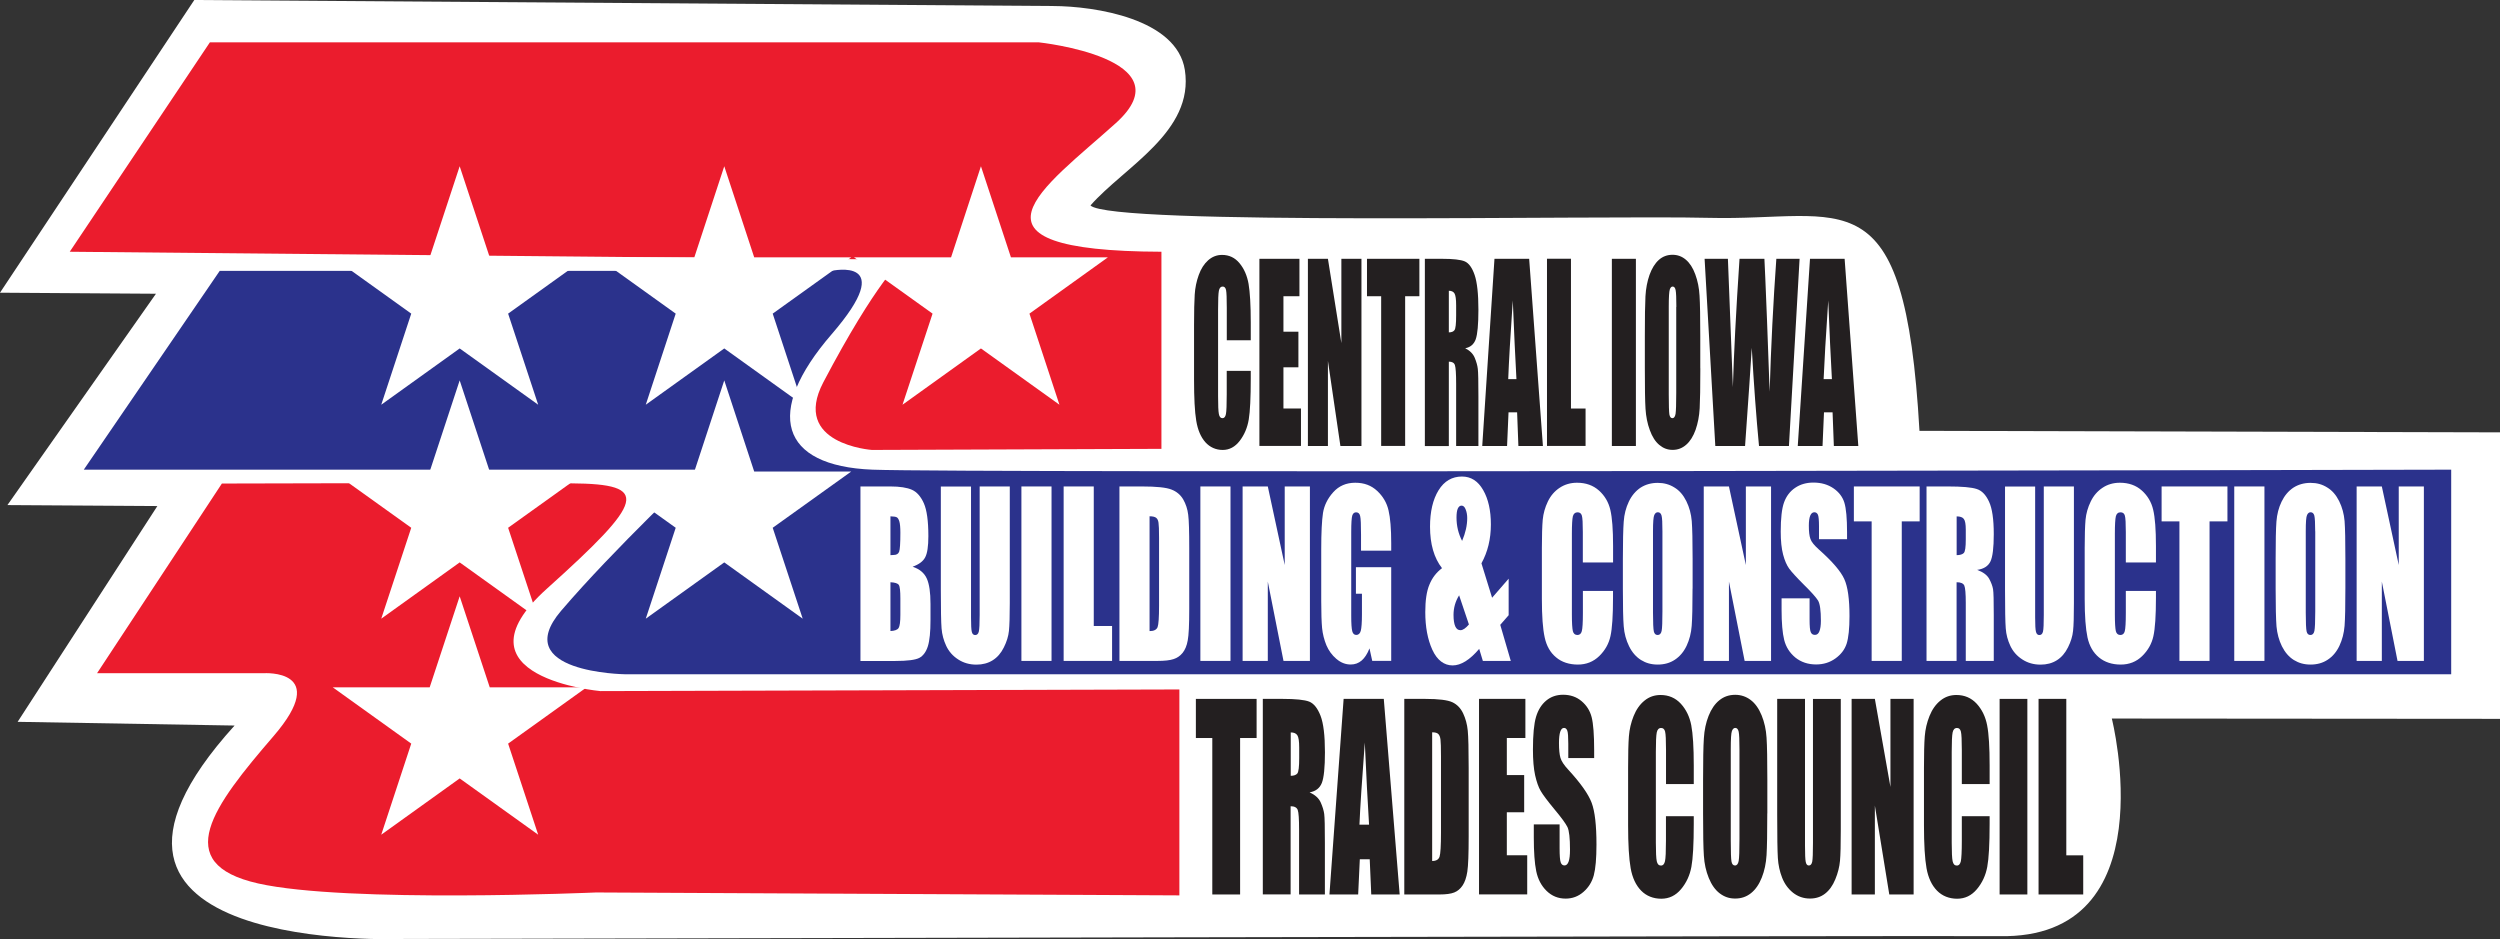
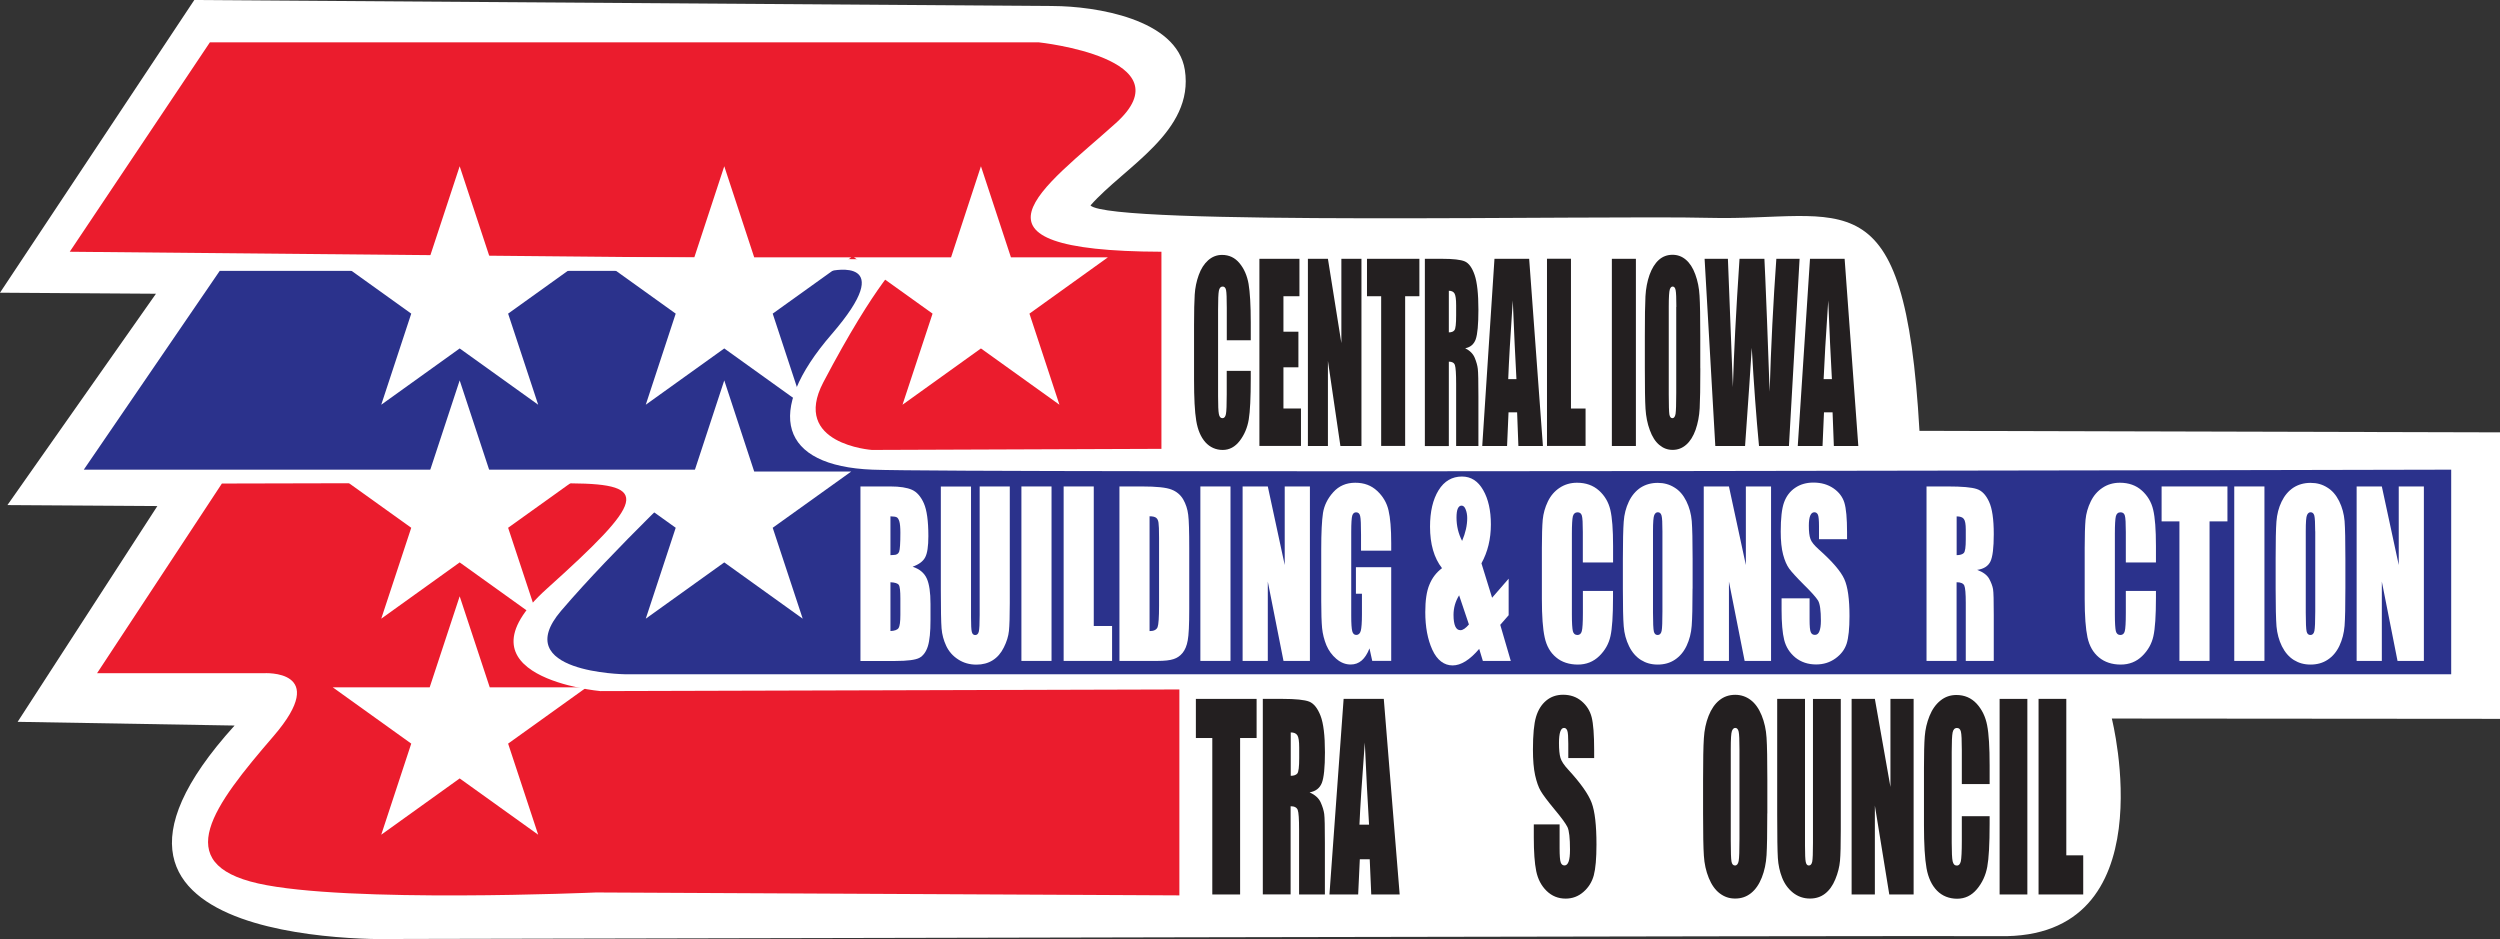
<svg xmlns="http://www.w3.org/2000/svg" id="Layer_1" data-name="Layer 1" viewBox="0 0 410.83 154.33">
  <rect x="0" y="0" width="410.83" height="154.33" fill="#333333" stroke="none" />
  <defs>
    <style>      .cls-1 {        fill: #2b328c;      }      .cls-2 {        fill: #231f20;      }      .cls-3 {        fill: #fff;      }      .cls-4 {        fill: #eb1c2d;      }    </style>
  </defs>
  <path class="cls-3" d="M31.93,0s141.02.99,141.13.99c6.92.03,20.33,2.09,21.65,10.51,1.57,10.15-9.94,15.91-15.51,22.26,3.3,3.36,83.61,1.59,101.64,2.04,22.3.57,32.17-7.75,34.59,35l95.41.25v47.08l-63.8-.05s9.2,36.31-18.49,35.76c-7.28-.12-262.18.46-262.18.46,0,0-62.03,2.67-27.82-35.07l-35.65-.61,22.96-35.46-24.64-.16,24.41-34.73-25.63-.17L31.93,0Z" />
  <path class="cls-1" d="M36.11,44.51h100.55s11.16-2.48,0,10.42c-11.16,12.91-8.44,21.65,6.7,22.25,15.15.6,259.45,0,259.45,0v33.62H102.65s-19.12-.27-10.43-10.44c8.69-10.17,22.54-23.18,22.54-23.18H13.77l22.34-32.67Z" />
  <g>
    <path class="cls-2" d="M268.83,42.53v30.76h-3.95v-30.76h3.95Z" />
    <g>
      <path class="cls-2" d="M205.55,55.92h-3.95v-5.35c0-1.56-.04-2.53-.12-2.91-.09-.39-.27-.57-.56-.57-.32,0-.53.23-.62.69-.09.47-.13,1.49-.13,3.04v14.3c0,1.49.04,2.46.13,2.92.09.46.28.68.59.68.29,0,.48-.22.57-.68.09-.46.13-1.53.13-3.21v-3.88h3.95v1.21c0,3.18-.11,5.44-.33,6.77-.22,1.33-.71,2.5-1.48,3.51-.76.99-1.69,1.5-2.8,1.5s-2.1-.43-2.86-1.28c-.75-.85-1.24-2.02-1.49-3.52-.25-1.5-.36-3.76-.36-6.77v-8.98c0-2.22.04-3.88.11-4.99.07-1.11.29-2.18.66-3.2.37-1.04.89-1.84,1.55-2.43.66-.58,1.41-.88,2.28-.88,1.16,0,2.12.45,2.87,1.36.76.91,1.25,2.05,1.49,3.4.23,1.36.36,3.49.36,6.35v2.92Z" />
      <path class="cls-2" d="M206.96,42.53h6.58v6.15h-2.63v5.83h2.46v5.85h-2.46v6.77h2.88v6.15h-6.83v-30.76Z" />
      <path class="cls-2" d="M223.73,42.53v30.76h-3.46l-2.05-13.99v13.99h-3.29v-30.76h3.29l2.21,13.85v-13.85h3.29Z" />
      <path class="cls-2" d="M233.25,42.53v6.15h-2.34v24.6h-3.94v-24.6h-2.33v-6.15h8.61Z" />
      <path class="cls-2" d="M234.15,42.53h2.79c1.86,0,3.12.14,3.78.43.66.29,1.2,1.03,1.61,2.23.41,1.2.62,3.1.62,5.73,0,2.39-.15,4-.44,4.83-.29.81-.87,1.32-1.73,1.48.78.39,1.3.92,1.57,1.58.27.66.44,1.26.5,1.81.07.56.1,2.07.1,4.56v8.11h-3.66v-10.22c0-1.65-.07-2.67-.2-3.06-.12-.39-.46-.58-1-.58v13.87h-3.94v-30.76ZM238.09,47.78v6.84c.44,0,.75-.12.93-.37.18-.24.27-1.04.27-2.41v-1.68c0-.97-.09-1.61-.26-1.92-.17-.3-.48-.46-.94-.46Z" />
      <path class="cls-2" d="M251.29,42.53l2.26,30.76h-4.03l-.21-5.53h-1.41l-.24,5.53h-4.08l2.01-30.76h5.69ZM249.2,62.3c-.19-3.49-.4-7.79-.6-12.92-.4,5.89-.65,10.19-.75,12.92h1.35Z" />
      <path class="cls-2" d="M258.16,42.53v24.6h2.4v6.15h-6.34v-30.76h3.95Z" />
      <path class="cls-2" d="M279.42,60.53c0,3.1-.04,5.28-.11,6.57-.07,1.29-.3,2.46-.67,3.53-.38,1.06-.89,1.88-1.53,2.44-.64.57-1.39.86-2.24.86s-1.54-.27-2.19-.81c-.65-.54-1.17-1.35-1.56-2.43-.4-1.07-.63-2.24-.71-3.52-.08-1.26-.11-3.48-.11-6.65v-5.26c0-3.09.03-5.29.1-6.57.07-1.29.3-2.46.67-3.52.38-1.06.89-1.88,1.53-2.46.64-.57,1.39-.84,2.25-.84.81,0,1.54.26,2.18.8.64.54,1.17,1.34,1.56,2.42.4,1.08.63,2.25.7,3.51.08,1.28.12,3.5.12,6.66v5.26ZM275.48,50.43c0-1.44-.04-2.35-.12-2.75-.08-.4-.24-.59-.49-.59-.2,0-.36.15-.47.48-.11.33-.17,1.28-.17,2.86v14.36c0,1.79.04,2.89.1,3.31.08.42.24.62.5.62s.44-.24.52-.72c.07-.48.11-1.63.11-3.44v-14.13Z" />
      <path class="cls-2" d="M295.73,42.53l-1.75,30.76h-4.92c-.45-4.73-.85-10.1-1.19-16.13-.15,2.59-.52,7.97-1.1,16.13h-4.89l-1.76-30.76h3.83l.42,10.73.4,10.37c.15-5.36.51-12.41,1.09-21.1h4.09c.05.9.2,4.28.43,10.14l.43,11.71c.22-7.45.59-14.73,1.1-21.85h3.83Z" />
      <path class="cls-2" d="M303.13,42.53l2.25,30.76h-4.02l-.21-5.53h-1.41l-.24,5.53h-4.07l2.01-30.76h5.7ZM301.04,62.3c-.2-3.49-.4-7.79-.6-12.92-.4,5.89-.65,10.19-.76,12.92h1.36Z" />
    </g>
  </g>
  <g>
    <path class="cls-3" d="M141.38,79.94h4.94c1.56,0,2.74.19,3.55.55.8.36,1.45,1.1,1.95,2.22.49,1.11.74,2.91.74,5.39,0,1.67-.17,2.84-.53,3.5-.35.66-1.03,1.16-2.06,1.53,1.15.38,1.92,1.03,2.33,1.94.41.91.61,2.29.61,4.16v2.65c0,1.94-.14,3.38-.43,4.31-.29.93-.77,1.58-1.4,1.92-.65.34-1.97.51-3.96.51h-5.72v-28.67ZM146.33,84.85v6.38c.21-.02.38-.03.5-.03.49,0,.79-.17.93-.54.13-.36.2-1.39.2-3.09,0-.89-.06-1.52-.17-1.88-.11-.36-.25-.59-.42-.68-.18-.1-.52-.14-1.04-.16ZM146.33,95.68v8.02c.7-.03,1.15-.2,1.34-.5.19-.3.29-1.02.29-2.18v-2.67c0-1.22-.08-1.98-.26-2.23-.17-.26-.63-.4-1.37-.44Z" />
    <path class="cls-3" d="M165.94,79.94v19.16c0,2.18-.05,3.71-.14,4.58-.09.88-.37,1.78-.83,2.7-.46.94-1.07,1.64-1.83,2.12-.76.48-1.66.72-2.68.72-1.13,0-2.14-.29-3.01-.86-.87-.56-1.52-1.3-1.95-2.21-.43-.91-.69-1.87-.77-2.88-.08-1-.12-3.13-.12-6.36v-16.96h4.96v21.5c0,1.24.04,2.04.13,2.39.08.34.27.52.55.52.31,0,.51-.19.6-.57.09-.38.14-1.29.14-2.71v-21.14h4.95Z" />
    <path class="cls-3" d="M172.8,79.94v28.67h-4.95v-28.67h4.95Z" />
    <path class="cls-3" d="M179.74,79.94v22.93h3.01v5.74h-7.96v-28.67h4.95Z" />
    <path class="cls-3" d="M183.95,79.94h3.71c2.39,0,4.01.17,4.85.51.84.32,1.49.87,1.93,1.62.43.75.71,1.6.82,2.52.12.92.17,2.74.17,5.46v10.05c0,2.57-.08,4.29-.25,5.15-.15.86-.44,1.54-.84,2.04-.4.49-.89.83-1.48,1.02-.59.2-1.47.3-2.65.3h-6.25v-28.67ZM188.91,84.85v18.86c.71,0,1.15-.22,1.32-.66.16-.42.24-1.59.24-3.51v-11.14c0-1.31-.03-2.14-.09-2.5-.05-.36-.17-.64-.38-.8-.19-.16-.55-.26-1.1-.26Z" />
    <path class="cls-3" d="M202.21,79.94v28.67h-4.95v-28.67h4.95Z" />
    <path class="cls-3" d="M215.26,79.94v28.67h-4.34l-2.58-13.04v13.04h-4.14v-28.67h4.14l2.78,12.91v-12.91h4.14Z" />
    <path class="cls-3" d="M228.61,90.49h-4.95v-2.6c0-1.63-.04-2.67-.14-3.08-.09-.42-.32-.62-.67-.62-.31,0-.51.18-.63.53-.11.35-.17,1.26-.17,2.72v13.76c0,1.29.06,2.13.17,2.54.11.4.33.6.66.6.36,0,.61-.22.74-.68.12-.46.19-1.36.19-2.69v-3.4h-.99v-4.36h5.8v15.39h-3.12l-.45-2.05c-.34.87-.77,1.55-1.28,1.99-.51.44-1.11.66-1.81.66-.84,0-1.61-.3-2.34-.91-.72-.61-1.27-1.36-1.65-2.25-.37-.9-.61-1.85-.71-2.83-.09-.99-.14-2.47-.14-4.44v-8.51c0-2.74.1-4.73.29-5.97.2-1.24.76-2.38,1.69-3.41.93-1.03,2.13-1.55,3.61-1.55s2.65.45,3.61,1.35c.95.89,1.58,1.96,1.86,3.2.29,1.23.44,3.02.44,5.36v1.24Z" />
    <path class="cls-3" d="M247.92,95.1v6l-1.38,1.58,1.73,5.93h-4.59l-.6-1.98c-1.54,1.81-2.99,2.72-4.37,2.72s-2.55-.86-3.33-2.57c-.78-1.71-1.16-3.78-1.16-6.19,0-1.92.22-3.45.69-4.54.45-1.1,1.14-1.99,2.06-2.68-1.31-1.68-1.97-3.96-1.97-6.82,0-2.48.47-4.47,1.4-5.98.93-1.51,2.22-2.26,3.85-2.26,1.48,0,2.63.74,3.48,2.22.85,1.48,1.27,3.36,1.27,5.65,0,2.4-.52,4.53-1.55,6.39l1.75,5.66,2.71-3.12ZM241.39,102.62l-1.61-4.79c-.62,1-.92,2.07-.92,3.23,0,.83.1,1.46.29,1.88.19.42.47.62.85.62.4,0,.86-.32,1.39-.94ZM240.27,88.89c.56-1.31.84-2.56.84-3.75,0-.51-.08-.99-.25-1.41-.16-.43-.39-.64-.68-.64-.28,0-.47.17-.62.49-.14.32-.21.81-.21,1.47,0,1.38.31,2.66.92,3.84Z" />
    <path class="cls-3" d="M265.06,92.43h-4.95v-4.99c0-1.45-.05-2.35-.16-2.71-.11-.36-.34-.54-.7-.54-.4,0-.66.22-.78.66-.1.43-.16,1.38-.16,2.83v13.31c0,1.39.06,2.3.16,2.73.11.42.36.63.75.63.37,0,.61-.21.72-.63.12-.43.18-1.43.18-3v-3.61h4.95v1.12c0,2.96-.14,5.07-.42,6.31-.27,1.25-.89,2.34-1.84,3.27-.96.93-2.13,1.4-3.52,1.4s-2.65-.39-3.58-1.19c-.95-.78-1.57-1.88-1.87-3.28-.31-1.4-.46-3.5-.46-6.31v-8.38c0-2.06.05-3.61.14-4.65.1-1.03.38-2.02.84-2.98.46-.96,1.11-1.71,1.94-2.26.83-.55,1.78-.83,2.85-.83,1.46,0,2.66.43,3.61,1.28.95.85,1.57,1.91,1.87,3.18.3,1.27.45,3.24.45,5.92v2.72Z" />
    <path class="cls-3" d="M278.14,96.72c0,2.89-.05,4.92-.14,6.12-.09,1.2-.37,2.29-.84,3.29-.47.99-1.12,1.75-1.92,2.28-.81.54-1.75.8-2.82.8s-1.94-.25-2.75-.75c-.81-.51-1.47-1.26-1.96-2.26-.49-1-.79-2.09-.88-3.27-.1-1.19-.14-3.25-.14-6.2v-4.9c0-2.88.05-4.92.14-6.12.08-1.2.37-2.29.84-3.28.47-.99,1.12-1.75,1.92-2.29.81-.52,1.75-.79,2.83-.79,1.02,0,1.93.25,2.74.76.82.49,1.46,1.24,1.96,2.25.5,1.01.79,2.11.89,3.27.09,1.18.14,3.26.14,6.2v4.9ZM273.19,87.31c0-1.34-.04-2.2-.14-2.57-.1-.37-.3-.56-.61-.56-.26,0-.45.15-.59.46-.14.3-.21,1.19-.21,2.67v13.37c0,1.67.05,2.7.14,3.09.09.39.3.58.63.58s.55-.21.65-.67c.09-.44.13-1.51.13-3.2v-13.17Z" />
    <path class="cls-3" d="M291.04,79.94v28.67h-4.34l-2.58-13.04v13.04h-4.14v-28.67h4.14l2.78,12.91v-12.91h4.14Z" />
    <path class="cls-3" d="M303.52,88.61h-4.6v-2.12c0-.99-.06-1.62-.17-1.89-.12-.27-.32-.42-.59-.42-.3,0-.52.18-.68.55-.15.36-.23.91-.23,1.66,0,.96.08,1.69.26,2.17.16.49.63,1.06,1.4,1.75,2.21,1.96,3.59,3.58,4.16,4.84.58,1.26.86,3.3.86,6.1,0,2.04-.16,3.55-.47,4.53-.32.97-.93,1.77-1.85,2.43-.91.65-1.96.98-3.17.98-1.32,0-2.46-.38-3.4-1.13-.93-.77-1.54-1.72-1.84-2.89-.29-1.16-.43-2.83-.43-4.97v-1.88h4.6v3.48c0,1.08.06,1.77.19,2.07.13.32.36.46.69.46s.58-.19.73-.58c.16-.39.25-.97.25-1.73,0-1.69-.15-2.79-.46-3.32-.32-.52-1.08-1.38-2.32-2.6-1.23-1.23-2.04-2.12-2.44-2.67-.4-.56-.73-1.32-.99-2.3-.26-.99-.39-2.24-.39-3.77,0-2.19.18-3.8.55-4.81.37-1.02.98-1.82,1.81-2.38.83-.57,1.83-.87,3.01-.87,1.29,0,2.38.32,3.29.94.91.63,1.51,1.42,1.8,2.37.29.95.44,2.57.44,4.85v1.13Z" />
-     <path class="cls-3" d="M315.46,79.94v5.74h-2.94v22.93h-4.95v-22.93h-2.92v-5.74h10.82Z" />
    <path class="cls-3" d="M316.59,79.94h3.5c2.34,0,3.92.14,4.75.42.83.26,1.51.96,2.02,2.08.52,1.1.78,2.89.78,5.33,0,2.24-.18,3.73-.55,4.5-.37.76-1.09,1.23-2.18,1.38.99.36,1.64.86,1.98,1.47.33.62.54,1.18.63,1.69.09.52.12,1.93.12,4.24v7.56h-4.6v-9.53c0-1.52-.08-2.48-.24-2.85-.16-.36-.58-.55-1.27-.55v12.93h-4.94v-28.67ZM321.54,84.85v6.38c.56,0,.95-.13,1.17-.35.23-.23.33-.98.33-2.24v-1.58c0-.9-.1-1.5-.32-1.78-.21-.29-.61-.42-1.18-.42Z" />
-     <path class="cls-3" d="M340.81,79.94v19.16c0,2.18-.04,3.71-.14,4.58-.09.88-.37,1.78-.83,2.7-.47.94-1.07,1.64-1.83,2.12-.76.48-1.65.72-2.68.72-1.13,0-2.14-.29-3.01-.86-.87-.56-1.52-1.3-1.95-2.21-.43-.91-.69-1.87-.76-2.88-.08-1-.12-3.13-.12-6.36v-16.96h4.95v21.5c0,1.24.04,2.04.14,2.39.09.34.27.52.55.52.31,0,.51-.19.6-.57.09-.38.13-1.29.13-2.71v-21.14h4.95Z" />
    <path class="cls-3" d="M354.29,92.43h-4.95v-4.99c0-1.45-.05-2.35-.16-2.71-.1-.36-.34-.54-.7-.54-.41,0-.67.22-.78.66-.1.43-.16,1.38-.16,2.83v13.31c0,1.39.06,2.3.16,2.73.11.42.36.63.75.63.37,0,.61-.21.72-.63.11-.43.17-1.43.17-3v-3.61h4.95v1.12c0,2.96-.14,5.07-.42,6.31-.27,1.25-.89,2.34-1.84,3.27-.95.93-2.13,1.4-3.53,1.4s-2.64-.39-3.59-1.19c-.94-.78-1.57-1.88-1.87-3.28-.3-1.4-.46-3.5-.46-6.31v-8.38c0-2.06.05-3.61.14-4.65.1-1.03.38-2.02.85-2.98.46-.96,1.11-1.71,1.94-2.26.82-.55,1.78-.83,2.85-.83,1.46,0,2.67.43,3.61,1.28.95.85,1.58,1.91,1.87,3.18.3,1.27.45,3.24.45,5.92v2.72Z" />
    <path class="cls-3" d="M366.04,79.94v5.74h-2.94v22.93h-4.95v-22.93h-2.93v-5.74h10.82Z" />
    <path class="cls-3" d="M372.12,79.94v28.67h-4.96v-28.67h4.96Z" />
    <path class="cls-3" d="M385.42,96.72c0,2.89-.04,4.92-.13,6.12-.1,1.2-.38,2.29-.85,3.29-.47.99-1.11,1.75-1.92,2.28-.81.54-1.75.8-2.82.8s-1.93-.25-2.75-.75c-.81-.51-1.46-1.26-1.96-2.26-.49-1-.78-2.09-.89-3.27-.09-1.19-.14-3.25-.14-6.2v-4.9c0-2.88.04-4.92.13-6.12.09-1.2.37-2.29.85-3.28.48-.99,1.12-1.75,1.93-2.29.81-.52,1.75-.79,2.82-.79s1.94.25,2.75.76c.81.49,1.46,1.24,1.96,2.25.5,1.01.79,2.11.89,3.27.09,1.18.13,3.26.13,6.2v4.9ZM380.46,87.31c0-1.34-.05-2.2-.14-2.57-.1-.37-.3-.56-.61-.56-.26,0-.45.15-.59.46-.15.3-.21,1.19-.21,2.67v13.37c0,1.67.05,2.7.14,3.09.09.39.3.58.63.58s.55-.21.65-.67c.09-.44.14-1.51.14-3.2v-13.17Z" />
    <path class="cls-3" d="M398.32,79.94v28.67h-4.33l-2.58-13.04v13.04h-4.14v-28.67h4.14l2.78,12.91v-12.91h4.14Z" />
  </g>
  <path class="cls-4" d="M34.49,6.96h136.23s24.47,2.6,12.66,13.26c-11.81,10.64-27.65,21.03,7.48,21.15v32.39l-47.58.18s-13.32-.94-7.98-11.12c8.77-16.68,12.96-20.15,12.96-20.15l-136.8-1.3L34.49,6.96Z" />
  <path class="cls-4" d="M36.47,79.45l-20.52,31.18h27.39s11.13-.72,1.62,10.33c-9.88,11.46-17.07,20.94-2.54,24.22,14.5,3.27,55.54,1.48,55.54,1.48l95.85.48v-33.84l-95.13.27s-25.03-2.23-8.83-16.81c16.18-14.54,17.1-17.23,4.05-17.33-13.07-.11-57.42.03-57.42.03Z" />
  <polygon class="cls-3" points="75.54 27.32 80.48 42.29 96.4 42.29 83.5 51.54 88.44 66.51 75.54 57.26 62.65 66.51 67.58 51.54 54.68 42.29 70.61 42.29 75.54 27.32" />
  <polygon class="cls-3" points="119.02 27.32 123.94 42.29 139.88 42.29 126.98 51.54 131.91 66.51 119.02 57.26 106.12 66.51 111.04 51.54 98.14 42.29 114.1 42.29 119.02 27.32" />
  <polygon class="cls-3" points="75.54 62.51 80.48 77.49 96.4 77.49 83.5 86.73 88.44 101.67 75.54 92.42 62.65 101.67 67.58 86.73 54.68 77.49 70.61 77.49 75.54 62.51" />
  <polygon class="cls-3" points="75.54 97.99 80.48 112.95 96.4 112.95 83.5 122.2 88.44 137.17 75.54 127.92 62.65 137.17 67.58 122.2 54.68 112.95 70.61 112.95 75.54 97.99" />
  <polygon class="cls-3" points="119.02 62.51 123.94 77.49 139.88 77.49 126.98 86.73 131.91 101.67 119.02 92.42 106.12 101.67 111.04 86.73 98.14 77.49 114.1 77.49 119.02 62.51" />
  <polygon class="cls-3" points="161.2 27.32 166.13 42.29 182.06 42.29 169.17 51.54 174.1 66.51 161.2 57.26 148.31 66.51 153.25 51.54 140.34 42.29 156.29 42.29 161.2 27.32" />
  <g>
    <path class="cls-2" d="M206.5,114.85v6.43h-2.71v25.71h-4.57v-25.71h-2.7v-6.43h9.98Z" />
    <path class="cls-2" d="M207.54,114.85h3.23c2.15,0,3.61.15,4.38.45.76.31,1.38,1.09,1.86,2.33.48,1.25.72,3.25.72,5.99,0,2.5-.17,4.18-.51,5.04-.34.86-1.01,1.38-2.01,1.55.9.41,1.51.96,1.82,1.65.31.69.5,1.32.58,1.9.08.58.11,2.16.11,4.75v8.48h-4.24v-10.68c0-1.72-.07-2.79-.22-3.2-.15-.41-.54-.62-1.17-.62v14.49h-4.57v-32.14ZM212.11,120.35v7.14c.51,0,.87-.13,1.08-.38.21-.26.31-1.1.31-2.51v-1.76c0-1.02-.1-1.69-.3-2-.2-.32-.56-.48-1.09-.48Z" />
    <path class="cls-2" d="M227.4,114.85l2.61,32.14h-4.67l-.25-5.78h-1.63l-.27,5.78h-4.72l2.33-32.14h6.6ZM224.98,135.52c-.23-3.64-.46-8.14-.7-13.5-.46,6.15-.76,10.65-.88,13.5h1.57Z" />
-     <path class="cls-2" d="M230.78,114.85h3.42c2.21,0,3.7.19,4.47.55.78.37,1.37.98,1.77,1.83.4.85.66,1.79.76,2.83.1,1.04.15,3.08.15,6.12v11.26c0,2.88-.07,4.81-.22,5.79-.15.97-.41,1.73-.78,2.28-.37.55-.82.93-1.37,1.15-.54.22-1.36.33-2.45.33h-5.76v-32.14ZM235.35,120.35v21.14c.66,0,1.07-.24,1.22-.73.15-.48.23-1.79.23-3.94v-12.49c0-1.45-.03-2.39-.08-2.8-.05-.41-.17-.71-.35-.9-.18-.19-.52-.29-1.02-.29Z" />
-     <path class="cls-2" d="M243.06,114.85h7.61v6.43h-3.05v6.09h2.85v6.11h-2.85v7.07h3.35v6.43h-7.92v-32.14Z" />
    <path class="cls-2" d="M261.96,124.58h-4.24v-2.38c0-1.11-.05-1.82-.16-2.12-.11-.3-.29-.46-.54-.46-.27,0-.48.2-.62.62-.14.41-.21,1.03-.21,1.87,0,1.07.08,1.88.24,2.42.15.54.58,1.2,1.29,1.96,2.03,2.21,3.31,4.02,3.84,5.44.53,1.41.79,3.7.79,6.85,0,2.29-.15,3.98-.44,5.06-.29,1.08-.86,2-1.7,2.73-.84.74-1.82,1.1-2.93,1.1-1.22,0-2.26-.42-3.13-1.27-.87-.85-1.43-1.93-1.7-3.24-.27-1.31-.4-3.17-.4-5.58v-2.1h4.24v3.91c0,1.21.06,1.98.18,2.32.12.35.33.51.63.51s.53-.22.68-.65c.15-.44.22-1.08.22-1.95,0-1.89-.14-3.13-.42-3.71-.29-.58-1-1.56-2.14-2.92-1.14-1.38-1.89-2.38-2.25-3-.37-.62-.67-1.48-.92-2.58-.24-1.1-.36-2.5-.36-4.21,0-2.46.17-4.26.51-5.4.34-1.14.9-2.03,1.67-2.67s1.69-.96,2.78-.96c1.19,0,2.2.35,3.03,1.05.83.7,1.39,1.58,1.66,2.65.27,1.06.41,2.87.41,5.43v1.27Z" />
-     <path class="cls-2" d="M278.35,128.85h-4.57v-5.58c0-1.63-.05-2.64-.15-3.04-.1-.4-.31-.6-.65-.6-.38,0-.62.25-.72.73-.1.49-.15,1.55-.15,3.18v14.93c0,1.56.05,2.58.15,3.06.1.47.33.71.68.71s.56-.24.67-.71c.11-.48.16-1.6.16-3.36v-4.04h4.57v1.25c0,3.33-.13,5.69-.39,7.08-.26,1.39-.82,2.61-1.7,3.66-.88,1.05-1.96,1.57-3.25,1.57s-2.44-.44-3.31-1.33c-.87-.89-1.44-2.12-1.72-3.68-.28-1.57-.42-3.93-.42-7.08v-9.39c0-2.31.04-4.05.13-5.21.09-1.16.35-2.27.78-3.34.43-1.07,1.03-1.92,1.79-2.53.76-.62,1.64-.92,2.63-.92,1.34,0,2.45.48,3.33,1.43.87.95,1.45,2.14,1.72,3.55.27,1.42.41,3.63.41,6.63v3.05Z" />
    <path class="cls-2" d="M290.42,133.67c0,3.23-.04,5.51-.12,6.86-.08,1.34-.34,2.57-.78,3.68-.44,1.11-1.03,1.97-1.77,2.56-.75.6-1.61.89-2.6.89s-1.78-.28-2.53-.84c-.75-.56-1.35-1.41-1.81-2.53-.46-1.13-.73-2.35-.81-3.67-.09-1.32-.13-3.64-.13-6.95v-5.5c0-3.23.04-5.51.13-6.86.08-1.34.34-2.57.78-3.68.44-1.11,1.03-1.97,1.77-2.56.74-.6,1.61-.89,2.6-.89.94,0,1.78.28,2.53.84.75.56,1.35,1.41,1.81,2.53.46,1.13.73,2.35.81,3.67.09,1.32.13,3.64.13,6.95v5.5ZM285.85,123.11c0-1.5-.04-2.45-.13-2.87-.09-.41-.28-.62-.56-.62-.24,0-.42.17-.55.51-.13.34-.19,1.33-.19,2.99v15c0,1.86.04,3.02.12,3.46.08.44.28.65.58.65s.51-.25.6-.75c.09-.5.13-1.7.13-3.59v-14.77Z" />
    <path class="cls-2" d="M302.5,114.85v21.48c0,2.44-.04,4.15-.13,5.13-.09.99-.34,2-.77,3.04-.43,1.04-.99,1.82-1.69,2.36-.7.54-1.52.8-2.47.8-1.05,0-1.97-.32-2.78-.95-.8-.64-1.4-1.46-1.8-2.48-.4-1.02-.63-2.09-.7-3.23-.07-1.13-.11-3.51-.11-7.13v-19.02h4.57v24.1c0,1.4.04,2.3.12,2.69.08.39.25.59.51.59.29,0,.47-.22.56-.64.08-.43.12-1.45.12-3.05v-23.68h4.57Z" />
    <path class="cls-2" d="M314.47,114.85v32.14h-4l-2.37-14.61v14.61h-3.82v-32.14h3.82l2.56,14.47v-14.47h3.82Z" />
    <path class="cls-2" d="M326.96,128.85h-4.57v-5.58c0-1.63-.05-2.64-.15-3.04-.1-.4-.31-.6-.64-.6-.38,0-.62.25-.72.73-.1.49-.15,1.55-.15,3.18v14.93c0,1.56.05,2.58.15,3.06.1.47.33.71.68.71s.56-.24.67-.71c.1-.48.16-1.6.16-3.36v-4.04h4.57v1.25c0,3.33-.13,5.69-.39,7.08-.26,1.39-.82,2.61-1.7,3.66-.88,1.05-1.96,1.57-3.25,1.57s-2.44-.44-3.31-1.33c-.87-.89-1.44-2.12-1.72-3.68-.28-1.57-.42-3.93-.42-7.08v-9.39c0-2.31.04-4.05.13-5.21.09-1.16.35-2.27.78-3.34.43-1.07,1.03-1.92,1.79-2.53.76-.62,1.64-.92,2.63-.92,1.34,0,2.45.48,3.33,1.43.87.95,1.45,2.14,1.72,3.55.28,1.42.41,3.63.41,6.63v3.05Z" />
    <path class="cls-2" d="M333.16,114.85v32.14h-4.56v-32.14h4.56Z" />
    <path class="cls-2" d="M339.56,114.85v25.71h2.78v6.43h-7.34v-32.14h4.57Z" />
  </g>
</svg>